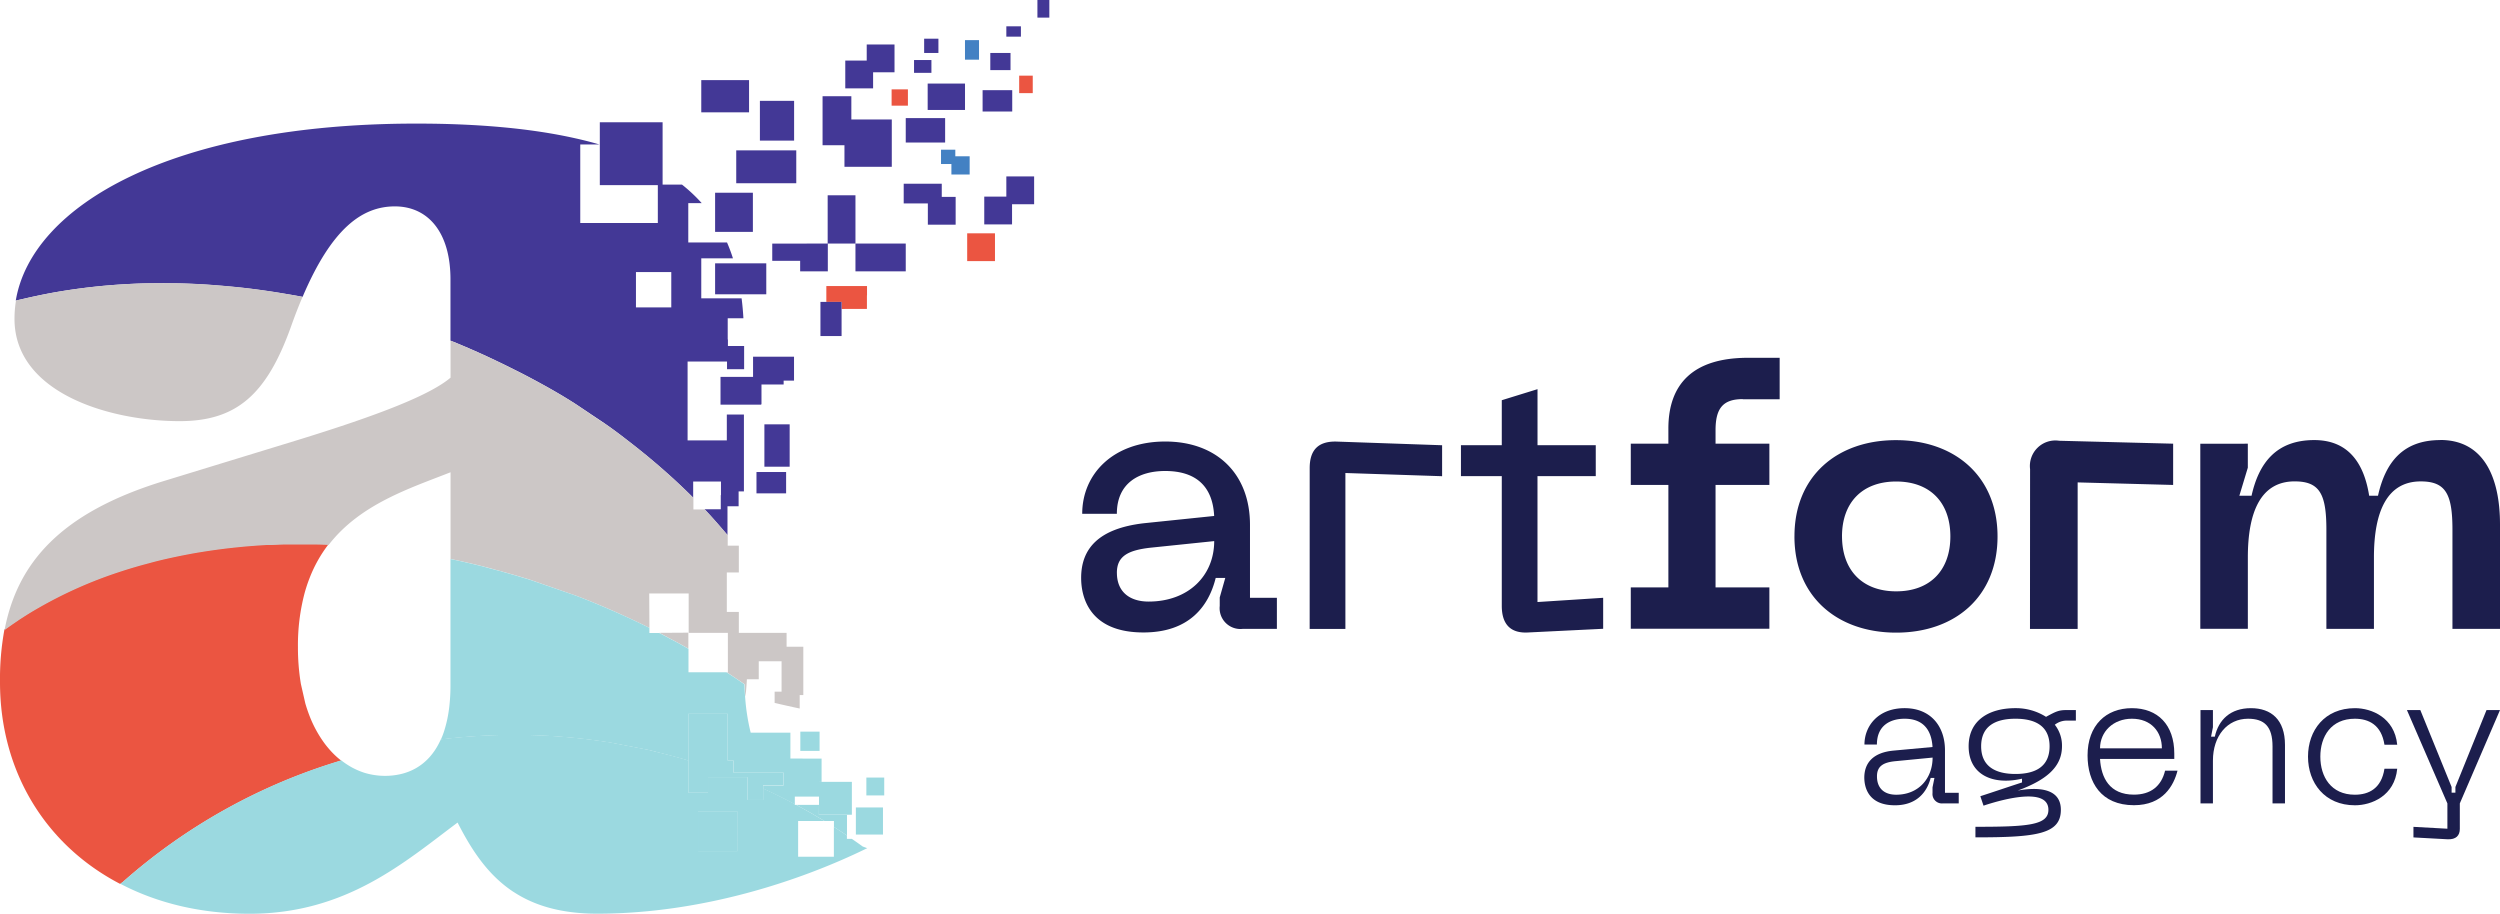
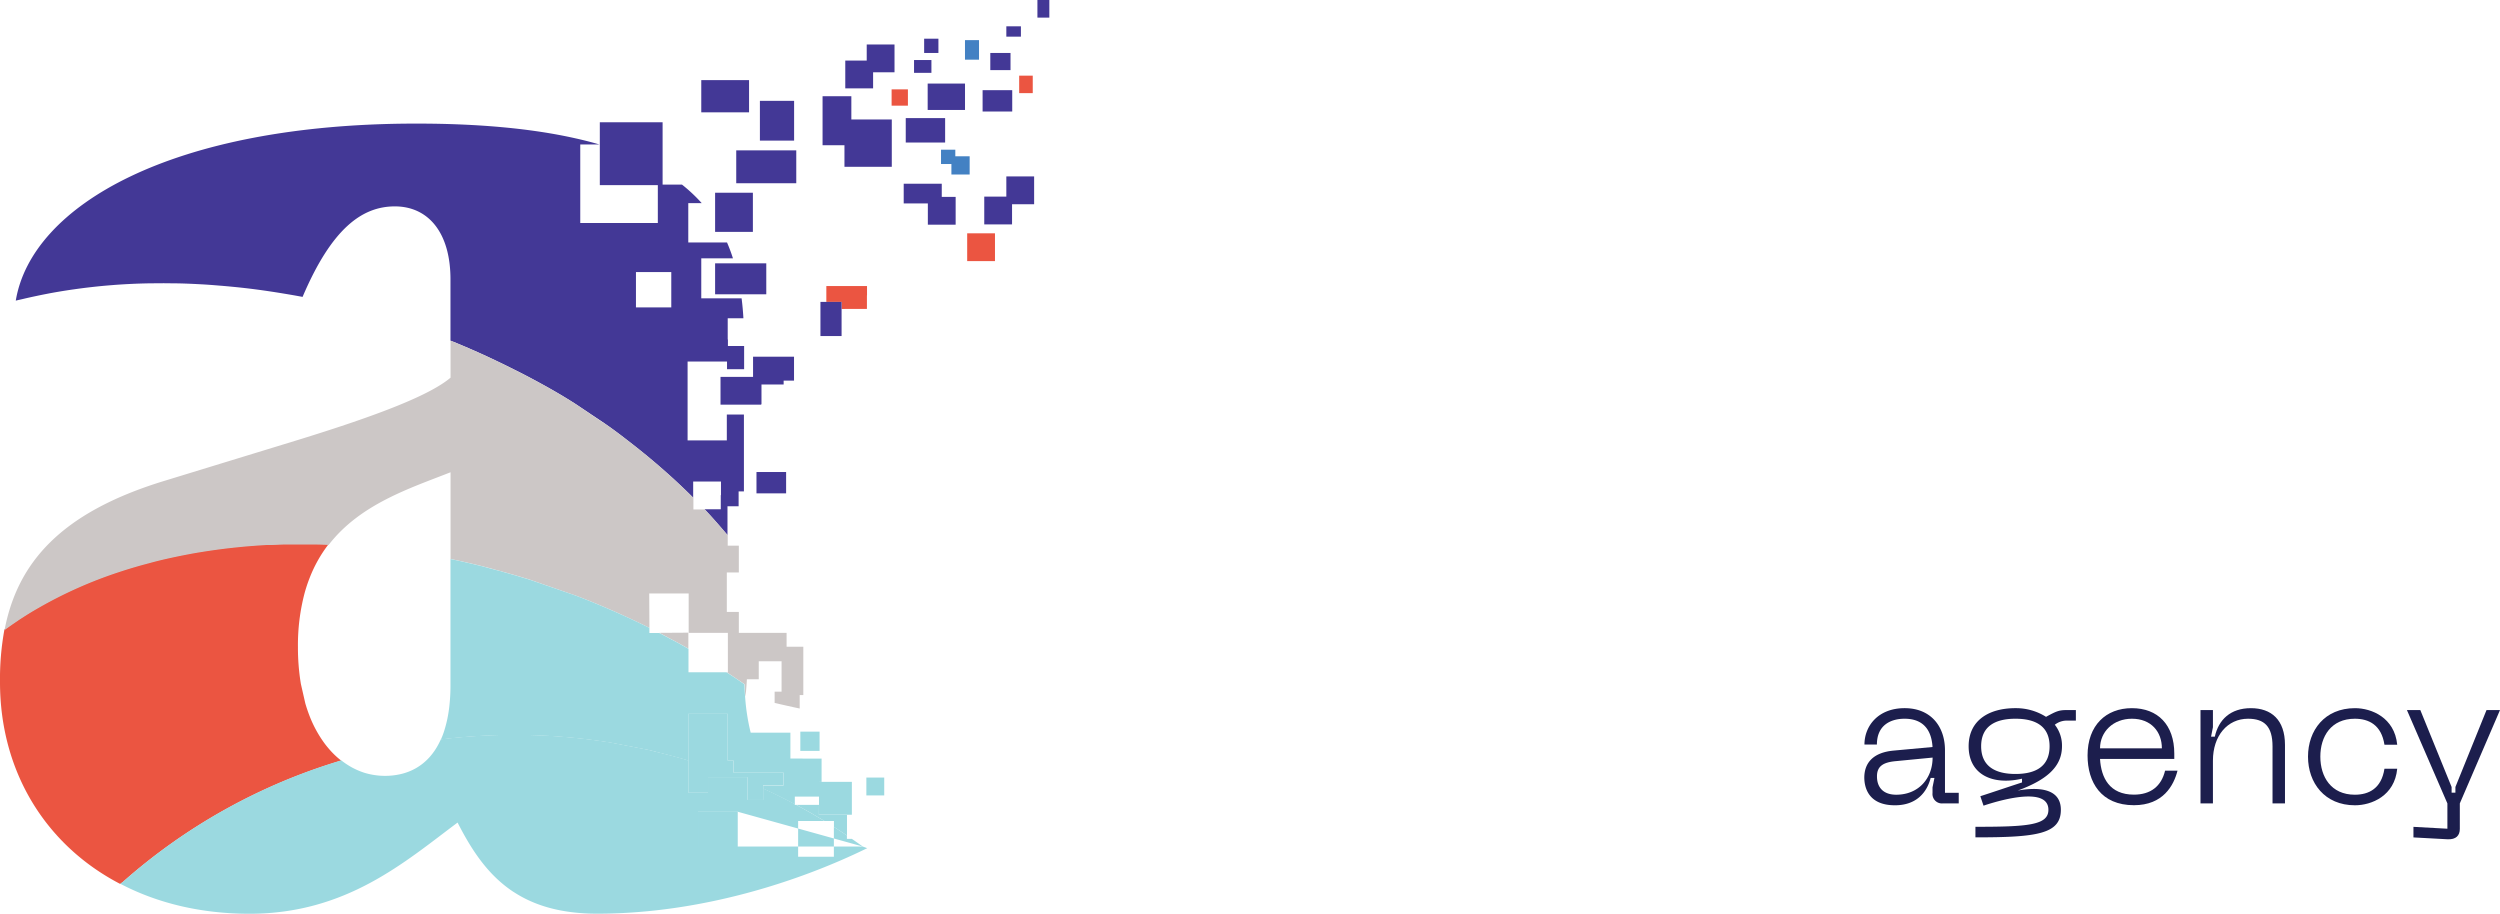
<svg xmlns="http://www.w3.org/2000/svg" xmlns:xlink="http://www.w3.org/1999/xlink" viewBox="0 0 979.47 357.96">
  <defs>
    <style>.cls-1{isolation:isolate;}.cls-2{fill:#1c1e4d;}.cls-3{fill:#433896;}.cls-4{fill:url(#linear-gradient);}.cls-5{fill:#eb5541;}.cls-6{fill:#4381c3;}.cls-7{fill:#9bd9e0;}.cls-8{fill:url(#linear-gradient-2);}.cls-9{fill:url(#linear-gradient-3);}.cls-10{fill:none;}</style>
    <linearGradient id="linear-gradient" x1="5.59" y1="137.95" x2="118.54" y2="137.95" gradientUnits="userSpaceOnUse">
      <stop offset="0" stop-color="#ccc7c6" />
      <stop offset="1" stop-color="#ccc7c6" />
    </linearGradient>
    <linearGradient id="linear-gradient-2" x1="258.28" y1="251.07" x2="269.69" y2="251.07" xlink:href="#linear-gradient" />
    <linearGradient id="linear-gradient-3" x1="1.77" y1="205.5" x2="314.63" y2="205.5" xlink:href="#linear-gradient" />
  </defs>
  <g id="Layer_2" data-name="Layer 2">
    <g id="Layer_1-2" data-name="Layer 1">
      <g id="agency">
        <g class="cls-1">
          <path class="cls-2" d="M741.92,294.07l15.22-1.4c-.44-7.46-4.35-11.08-10.93-11.08-5.47,0-10.86,2.51-10.86,10.12h-4.88c0-7.24,5.32-14.26,15.74-14.26,10.27,0,15.81,7.17,15.81,16.48v16.69h5.39v4.14h-6.2a3.69,3.69,0,0,1-4.07-4.06v-2.22l.75-3.7h-1.48c-1.41,5.48-5.4,10.72-14,10.72-10.49,0-12-7.09-12-10.94C730.47,298.88,733.87,294.81,741.92,294.07Zm1,17.29c8.71,0,14.25-6.35,14.25-14.55l-14.47,1.4c-4.88.45-7.32,2-7.32,5.91C735.35,308.78,738.16,311.36,742.89,311.36Z" />
          <path class="cls-2" d="M813.3,278.19v4.14h-3.25a7.53,7.53,0,0,0-5,1.62,13.13,13.13,0,0,1,2.81,8.43c0,8.12-6.13,13.22-17.36,17.36,8.57-1.55,16.92-.67,16.92,7.53,0,9.54-9.46,10.8-33.47,10.8v-4.14c20.46,0,28.59-.6,28.59-6.66,0-8.72-16.77-4.5-25.42-1.62l-1.25-3.7c5.47-1.77,10.86-3.62,16.33-5.39v-1.48c-11.45,2.67-20.91-1.55-20.91-12.7,0-10.2,8-14.93,18.32-14.93a22,22,0,0,1,12,3.4c4.2-2.29,5.09-2.66,8.42-2.66ZM803,292.38c0-7.91-5.54-10.79-13.37-10.79s-13.44,2.88-13.44,10.79,5.61,10.85,13.44,10.85S803,300.36,803,292.38Z" />
          <path class="cls-2" d="M835.24,277.45c10.13,0,16.62,6.5,16.62,17.81v2.07h-29.1c.44,7.45,3.76,14,13.29,14,6.51,0,10.72-3.25,12.2-9.38h4.87c-1.48,5.77-5.61,13.52-17.07,13.52-12.85,0-18.17-8.94-18.17-19.5C817.88,284.17,825.12,277.45,835.24,277.45ZM847,293.19c0-6.51-4.21-11.6-11.75-11.6-7.31,0-12.48,5.09-12.48,11.6Z" />
          <path class="cls-2" d="M867,298v16.77h-4.87V278.19H867v6.72l-.73,3.7h1.47c1.48-6.65,6.14-11.16,14.12-11.16s13.37,4.51,13.37,14.41v22.9h-4.88V292.45c0-7.83-3.18-10.86-9.6-10.86C872.7,281.59,867,288.24,867,298Z" />
          <path class="cls-2" d="M922.65,277.45c6.5,0,15.52,3.69,16.55,14.33h-5c-1.18-7.76-6.13-10.19-11.6-10.19-9.31,0-13.52,6.94-13.52,14.85s4.21,14.92,13.52,14.92c5.47,0,10.42-2.43,11.6-10.19h5c-1,10.64-10.05,14.33-16.55,14.33-11.9,0-18.4-8.79-18.4-19.06S910.75,277.45,922.65,277.45Z" />
          <path class="cls-2" d="M979.47,278.19l-15.74,36.57v10c0,2.58-1.48,4.21-4.8,4.06l-13.37-.73v-4.14l13.3.73v-9.9L943,278.19h5.25l12.26,30.14v2.23H962v-2.23l12.19-30.14Z" />
        </g>
      </g>
-       <path id="Path_18" data-name="Path 18" class="cls-2" d="M423.58,226.42c0,7.51,3.18,21.37,24.41,21.37,17.91,0,25.56-10.25,28.31-21.37h3.75l-2.17,7.65v3.32a8.15,8.15,0,0,0,7.23,9,8.34,8.34,0,0,0,1.73,0h13.43V234.21H489.73V205.62c0-20.08-13.13-32.64-33.22-32.64C436.15,173,424,185.67,424,201.29h13.57c0-12.14,8.81-16.76,18.92-16.76,12,0,18.63,5.92,19.2,17.62L448.14,205C430.51,207.06,423.58,214.86,423.58,226.42Zm14-2c0-6.5,4.33-8.81,13-9.82l25.13-2.6c0,13.57-10.11,23.69-25.7,23.69-7.36,0-12.42-3.76-12.42-11.27Zm75.53,22h14v-61.1L565,186.57V174.44L523.52,173c-7.08-.14-10.4,3.32-10.4,10.4Zm89.26-10.55V186.55H625.2V174.42H602.38V152.47l-14,4.33v17.62h-16v12.13h16v50.84c0,7.08,3.33,10.83,10.4,10.4l29.32-1.44V234.21Zm80.44-79.43h14.44V140.18H684.84c-21.51,0-31.19,10.25-31.19,27.73v5.92H638.92V190h14.73v40.13H638.92v16.2h54.3v-16.2H672.13V190h21.09V173.83H672.13v-5.35C672.13,159.84,675.17,156.37,682.82,156.37Zm20.23,53.73c0,23.68,16.89,37.69,39.86,37.69s39.71-14,39.71-37.69-16.91-37.72-39.71-37.72C719.94,172.38,703.05,186.41,703.05,210.1Zm18.63,0c0-13.29,7.94-21.52,21.23-21.52s21.23,8.23,21.23,21.52-7.95,21.51-21.23,21.51S721.68,223.38,721.68,210.1Zm73.65,36.25H814V189l37.41,1V173.83l-44.64-1.15a10,10,0,0,0-11.41,11.12Zm160.76-74c-14.73,0-21.52,8.81-24.41,21.81h-3.46c-2-12.69-8.09-21.81-21.52-21.81-14.73,0-21.67,8.81-24.56,21.81h-4.78l3.32-11v-9.39H862.05v72.52h18.63v-28c0-18.06,5.2-29.76,18.34-29.76,9.83,0,12.43,5,12.43,18.92v38.85h18.63v-28c0-18.06,5.2-29.76,18.34-29.76,9.82,0,12.42,5,12.42,18.92v38.85h18.63V205.47C979.47,187.26,973.26,172.38,956.09,172.38Z" />
      <path class="cls-3" d="M201.06,144.6h0c3.64,1.78,7.13,3.62,10.53,5.49,4.84,2.64,9.55,5.37,14.32,8.46l10.22,6.83c4.12,2.85,6.17,4.4,9.23,6.77.92.7,1.82,1.4,2.7,2.09,2.07,1.62,4,3.2,5.87,4.72h0l.73.61.19.16h0c1.66,1.39,3.23,2.73,4.68,4h0l.37.32,1,.89c1.78,1.58,3.36,3,4.78,4.35l.64.6c2.26,2.12,4,3.87,5.26,5.1h0v-6.34h10.89v5.34h0l-.08,0h0v5.53h-6.36c1.38,1.45,2.73,2.93,4.05,4.41s2.61,3,3.88,4.46c.35.41.72.82,1.06,1.23V198.34h4.36v-4.2h0V193h0l0,1.13h0l0-1.13h0v-.48l.08,0c.66,0,1.33,0,2,0V162.42h-6.7v10.12H269.39v-30.9h15.45v3h6.7v-9.07h-6.35V133l-.08,0v-8.31h6.15c-.15-2.62-.38-5.23-.71-7.81H278.6v0h-3.85V101.21h12.41A65.52,65.52,0,0,0,284.84,95H269.66V79.59h5.27a61.92,61.92,0,0,0-7.73-7.26h-7.6V47.91H235V72.53h22.73V87.37H227.34V56.59h7.45q-4.66-1.37-9.85-2.51h0c-16.37-3.63-36.68-5.66-61.85-5.66-95.65,0-150.73,32.13-156.91,69.36h0c.89-.22,1.8-.41,2.7-.62,1.76-.42,3.53-.81,5.32-1.19,2.65-.56,5.34-1.09,8.05-1.56,1.51-.26,3-.5,4.57-.74.69-.1,1.38-.21,2.07-.3q3.54-.51,7.12-.91c2.4-.27,4.82-.51,7.25-.7q3.87-.32,7.8-.51T59,111c2.66,0,5.32-.07,8,0h.16c3.38,0,6.8.14,10.23.31l1.08.06c2.45.12,4.93.32,7.4.52,1.66.13,3.32.28,5,.44s3.32.33,5,.52,3.34.4,5,.62,3.35.46,5,.71,3.37.52,5.06.8c2.53.42,5.07.85,7.62,1.34h0C130,89.41,141.91,80.86,154.71,80.86s21.78,9.9,21.78,28.59v24q9.54,3.84,18.59,8.21C197.09,142.61,199.08,143.6,201.06,144.6Zm48.1-38H263v13.84H249.16Z" />
-       <path class="cls-4" d="M105.86,114.13c-1.68-.25-3.36-.49-5-.71s-3.35-.43-5-.62-3.33-.36-5-.52-3.32-.31-5-.44c-2.47-.2-5-.4-7.4-.52l-1.08-.06c-3.43-.17-6.85-.27-10.23-.31H67c-2.69,0-5.35,0-8,0s-5.28.14-7.9.27-5.22.3-7.8.51c-2.43.19-4.85.43-7.25.7s-4.76.57-7.12.91c-.69.09-1.38.2-2.07.3-1.53.24-3.06.48-4.57.74-2.71.47-5.4,1-8,1.56-1.79.38-3.56.77-5.32,1.19-.9.21-1.81.4-2.7.62h0a44,44,0,0,0-.59,7.06C5.59,154,43,165,70.37,165c22.34,0,34.07-10.45,43.57-36.84,1.52-4.31,3.06-8.25,4.6-11.87h0c-2.55-.49-5.09-.92-7.62-1.34C109.23,114.65,107.54,114.38,105.86,114.13Z" />
-       <rect class="cls-3" x="299.48" y="166.25" width="9.9" height="16.6" />
      <polygon class="cls-3" points="282.29 158.33 282.29 158.54 298.25 158.54 298.25 158.33 298.34 158.33 298.34 150.64 307.02 150.64 307.02 149.12 311.09 149.12 311.09 145.38 311.09 139.75 295.04 139.75 295.04 145.97 295.04 147.66 282.29 147.66 282.29 158.33" />
      <polygon class="cls-5" points="323.75 118.28 329.72 118.28 329.72 121.05 330.98 121.05 330.98 121.03 330.98 121.03 339.65 121.03 339.65 115.9 339.65 115.73 339.69 115.73 339.69 112.07 323.75 112.07 323.75 118.28" />
      <polygon class="cls-5" points="378.93 91.63 378.93 102.3 389.82 102.3 389.82 91.63 389.82 91.41 378.93 91.41 378.93 91.63" />
      <rect class="cls-3" x="396.45" y="87.71" width="0.06" height="0.22" />
      <polygon class="cls-3" points="394.27 75.34 394.27 77.03 385.62 77.03 385.62 87.7 385.62 87.92 396.45 87.92 396.45 87.7 396.51 87.7 396.51 80.02 405.16 80.02 405.16 74.75 405.16 69.12 394.27 69.12 394.27 75.34" />
      <polygon class="cls-3" points="342.07 28.32 350.46 28.32 350.46 17.43 343 17.43 339.57 17.43 339.57 23.73 331.17 23.73 331.17 30.72 331.17 34.62 342.07 34.62 342.07 28.32" />
      <polygon class="cls-3" points="330.85 65.35 349.39 65.35 349.39 46.81 333.55 46.81 333.55 37.7 322.27 37.7 322.27 56.9 330.85 56.9 330.85 65.35" />
      <rect class="cls-6" x="378.07" y="15.72" width="5.5" height="7.66" />
      <rect class="cls-3" x="406.45" width="4.67" height="6.9" />
      <rect class="cls-3" x="387.99" y="20.75" width="7.92" height="6.72" />
-       <rect class="cls-7" x="335.32" y="316.35" width="10.62" height="10.62" />
      <polygon class="cls-3" points="354.06 79.7 363.52 79.7 363.52 88.03 374.41 88.03 374.41 87.81 374.41 77.14 368.97 77.14 368.97 71.98 354.06 71.98 354.06 79.7" />
      <rect class="cls-3" x="288.45" y="58.91" width="23.52" height="12.88" />
      <rect class="cls-3" x="358.11" y="23.52" width="6.81" height="5.02" />
      <rect class="cls-5" x="399.3" y="29.64" width="5.32" height="6.85" />
      <rect class="cls-3" x="384.97" y="35.33" width="11.61" height="8.36" />
      <polygon class="cls-6" points="368.68 58.65 368.68 64.26 372.75 64.26 372.75 68.37 379.9 68.37 379.9 61.23 374.28 61.23 374.28 58.65 368.68 58.65" />
      <rect class="cls-3" x="297.72" y="39.51" width="13.4" height="15.58" />
      <rect class="cls-3" x="354.86" y="46.27" width="15.43" height="9.57" />
      <rect class="cls-3" x="363.45" y="32.74" width="14.63" height="10.34" />
      <rect class="cls-5" x="349.32" y="35.01" width="6.39" height="6.39" />
      <rect class="cls-3" x="274.75" y="31.39" width="18.72" height="12.62" />
      <rect class="cls-3" x="362.07" y="15.16" width="5.59" height="5.59" />
      <rect class="cls-3" x="394.27" y="10.31" width="5.71" height="4.05" />
      <path class="cls-8" d="M258.28,247.94h0c.73.38,1.45.78,2.17,1.16l1.66.89,1.93,1c1.22.67,2.42,1.35,3.62,2l1.21.67.82.47h0l0-6.26Z" />
-       <polygon class="cls-3" points="302.56 102.19 313.49 102.19 313.49 102.48 313.49 106.14 313.49 106.31 324.33 106.31 324.33 106.09 324.33 95.42 335.16 95.42 335.16 106.31 354.86 106.31 354.86 106.09 354.86 95.42 335.16 95.42 335.16 95.04 335.16 76.51 324.27 76.51 324.27 95.42 316.05 95.42 316.05 95.44 302.56 95.44 302.56 102.19" />
      <rect class="cls-3" x="280.17" y="75.51" width="14.8" height="15.34" />
      <path class="cls-5" d="M133.69,298a32.74,32.74,0,0,1-2.63-2.28,34.24,34.24,0,0,1-2.57-2.78c-.42-.49-.82-1-1.22-1.53a46.42,46.42,0,0,1-6.13-11.28q-.83-2.18-1.52-4.54L117.89,268a87,87,0,0,1-1.16-14.51,79.86,79.86,0,0,1,2.54-20.87c.23-.86.48-1.71.74-2.53.42-1.34.89-2.62,1.38-3.87a53.29,53.29,0,0,1,7.34-13h0c-2.11-.08-4.22-.12-6.31-.15h-1.94c-1.5,0-3,0-4.47,0-.37,0-.73,0-1.09,0h-.28l-1.26,0-2.06,0-3,.11-2,.08h-.25l-.91,0-.7,0c-2.17.12-4.32.27-6.47.44l-.9.07q-3.57.3-7.09.71l-1,.11c-2.06.25-4.09.52-6.12.81l-1.22.18q-3.41.51-6.75,1.11l-.84.16c-1.95.37-3.88.75-5.8,1.16l-1.47.32q-3.22.71-6.38,1.51l-.6.16c-1.91.49-3.79,1-5.66,1.54l-1.58.46q-3.06.92-6.06,1.9a169.28,169.28,0,0,0-31.43,14c-2.24,1.3-4.42,2.64-6.55,4-.73.47-1.44,1-2.15,1.43-1.58,1.07-3.14,2.16-4.65,3.28h0A107.78,107.78,0,0,0,0,267.24c0,35,17.83,63.88,47.1,79.08.33-.25.68-.48,1-.73A227.57,227.57,0,0,1,133.69,298Z" />
      <polygon class="cls-7" points="320.87 312.09 320.87 315.33 320.87 319.2 331.84 319.2 333.75 319.2 333.75 306.32 321.87 306.32 320.87 306.32 320.87 312.09" />
      <rect class="cls-7" x="313.56" y="286.65" width="7.54" height="7.54" />
      <rect class="cls-7" x="339.43" y="304.64" width="7" height="7" />
      <path class="cls-9" d="M308.18,253.38v-5.44H289.47v-8.2h-4.71V224.29h4.71v-10.5h-4.36V209.7h0c-.34-.41-.71-.82-1.06-1.23q-1.91-2.24-3.88-4.46c-1.32-1.48-2.67-3-4.05-4.41h-4.45v-4.55c-1.72-1.72-3.49-3.43-5.28-5.11l-.63-.59q-2.36-2.21-4.8-4.36l-1-.89-.36-.32h0c-1.54-1.35-3.11-2.7-4.7-4h0l-.19-.16L254,179h0c-1.93-1.59-3.88-3.16-5.87-4.71l-2.7-2.1c-3.06-2.37-5.11-3.92-9.23-6.77v.12l-10.22-6.95c-4.77-3.09-9.48-5.82-14.32-8.46-3.43-1.86-6.91-3.68-10.55-5.5-2-1-4-2-6-2.95q-9.06-4.35-18.59-8.21v14.5c-7.82,6.59-26.81,14.29-60.88,24.74L63.67,188.62c-40,12.39-56.85,31.91-61.9,58.26h0c1.51-1.12,3.07-2.21,4.65-3.28.71-.48,1.42-1,2.15-1.43,2.13-1.4,4.32-2.74,6.55-4a169.28,169.28,0,0,1,31.43-14q3-1,6.06-1.9l1.58-.46c1.87-.54,3.75-1,5.66-1.54l.6-.16q3.15-.81,6.38-1.51l1.47-.32c1.92-.41,3.85-.79,5.8-1.16l.84-.16q3.34-.6,6.75-1.11l1.22-.18c2-.29,4.06-.56,6.12-.81l1-.11q3.53-.4,7.09-.71l.9-.07c2.15-.17,4.3-.32,6.47-.44l.7,0,.91,0h.25l2-.08,3-.11,2.06,0,1.26,0h.28c.36,0,.72,0,1.09,0,1.48,0,3,0,4.47,0h1.94c2.09,0,4.2.07,6.31.15h0c12.34-16,31.93-22.22,47.76-28.46h0V219q3.06.63,6.12,1.33,2.76.63,5.53,1.32l.61.14,1.12.3c1.23.31,2.47.63,3.7,1l.43.11c2.34.63,4.67,1.27,7,1.95h.05l.24.07,2.61.77,1.3.4,2,.59,18.47,6.41c6.56,2.5,13,5.21,19.2,8.06,3.06,1.41,6.1,2.84,9.09,4.33l.45.22-.08-13.5h15.45v15.45h15.36v15.45h-.43c2.35,1.54,4.69,3.1,7,4.7,0,0,.08,1.67.12,2.42s.09,1.51.15,2.24h0c.21.05.62-6.62.62-6.62h4.64v-7.06h8.94V271h-2.72v4.4c3.27.76,6.54,1.5,9.82,2.19v-5.28h1.42V253.38Z" />
      <rect class="cls-3" x="296.38" y="184.93" width="11.61" height="8.36" />
      <polygon class="cls-3" points="323.75 118.28 321.44 118.28 321.44 131.66 329.72 131.66 329.72 121.05 329.72 118.28 323.75 118.28" />
      <path class="cls-7" d="M320.87,315.33h-8.94c3.76,2,7.45,4.13,11.07,6.33h3.73V324q2.58,1.65,5.11,3.34v-8.1h-11Z" />
      <polygon class="cls-10" points="273.49 317.98 273.49 333.43 288.94 333.43 288.94 317.98 277.39 317.98 273.49 317.98" />
      <polygon class="cls-10" points="306.97 307.66 306.97 302.7 287.38 302.7 287.38 297.97 285.11 297.97 285.11 279.68 269.66 279.68 269.66 279.68 269.66 297.9 269.66 310.58 269.66 310.58 277.39 310.58 277.39 304.49 288.59 304.49 292.84 304.49 292.84 306.24 292.84 313.42 298.98 313.42 298.98 308.92 298.98 307.66 306.97 307.66" />
      <rect class="cls-3" x="280.17" y="103.17" width="20.05" height="12.13" />
      <polygon class="cls-7" points="273.49 317.98 273.49 333.43 288.94 333.43 288.94 317.98 277.39 317.98 273.49 317.98" />
      <polygon class="cls-7" points="306.97 307.66 306.97 302.7 287.38 302.7 287.38 297.97 285.11 297.97 285.11 279.68 269.66 279.68 269.66 279.68 269.66 297.9 269.66 310.58 269.66 310.58 277.39 310.58 277.39 304.49 288.59 304.49 292.84 304.49 292.84 306.24 292.84 313.42 298.98 313.42 298.98 308.92 298.98 307.66 306.97 307.66" />
      <path class="cls-7" d="M309.67,297.19V287.05H294.11a82.29,82.29,0,0,1-2.2-14.3h0c-.06-.73-.11-1.48-.15-2.24s-.11-2.38-.12-2.42c-2.27-1.6-4.61-3.16-7-4.7H269.74v-4.93l0-4.26h0l-.82-.47-1.21-.67c-1.2-.69-2.4-1.37-3.62-2l-1.93-1-1.66-.89c-.72-.38-1.44-.78-2.17-1.16h-3.9V246h0l-.45-.22c-3-1.49-6-2.92-9.09-4.33-6.24-2.85-12.64-5.56-19.2-8.06h0L207.17,227h0l-2-.59-1.3-.4-2.61-.77-.24-.07H201c-2.34-.68-4.67-1.32-7-1.95l-.43-.11c-1.23-.33-2.47-.65-3.7-1l-1.12-.3-.61-.14q-2.77-.69-5.53-1.32-3.06-.71-6.12-1.33v49.32a73.17,73.17,0,0,1-.55,9.27c-.19,1.41-.41,2.76-.67,4-.13.64-.28,1.26-.43,1.87-.3,1.21-.64,2.37-1,3.46-.19.54-.38,1.07-.59,1.59s-.33.8-.51,1.19a237.62,237.62,0,0,1,64.93,1l1.11.15,15.45,3c1.32.3,2.62.64,3.93,1,3.87.95,7.72,2,11.52,3.1V279.68h15.45V298h2.27v4.73H307v5h-8v1.26q6.31,2.88,12.4,6.12v-3h9.49v-5.77h1v-9.13Z" />
      <polygon class="cls-7" points="273.49 317.98 273.49 333.43 288.94 333.43 288.94 317.98 277.39 317.98 273.49 317.98" />
-       <path class="cls-7" d="M338,331.65q-2.11-1.53-4.27-3h-1.92V327.3q-2.54-1.69-5.11-3.34v11.7h-14v-14H323c-3.62-2.2-7.31-4.32-11.07-6.33h-.55V315q-6.09-3.23-12.4-6.12v4.5h-6.14v-8.93H277.39v6.09h-7.73V297.9c-3.8-1.13-7.65-2.15-11.52-3.1-1.31-.32-2.61-.66-3.93-1l-15.45-3-1.11-.15a237.62,237.62,0,0,0-64.93-1c-.26.6-.54,1.18-.83,1.73a25.75,25.75,0,0,1-1.52,2.58,26.48,26.48,0,0,1-1.7,2.25,21.86,21.86,0,0,1-2.84,2.78,19.45,19.45,0,0,1-2.06,1.48c-.35.23-.71.44-1.07.64a21.62,21.62,0,0,1-3.38,1.5,21.87,21.87,0,0,1-2.36.68,26.93,26.93,0,0,1-6.16.68,25.16,25.16,0,0,1-3.24-.2,27.38,27.38,0,0,1-4.78-1,27.76,27.76,0,0,1-3.09-1.2c-.51-.23-1-.48-1.52-.74a31.07,31.07,0,0,1-4.48-2.94,227.57,227.57,0,0,0-85.57,47.63c-.34.25-.69.48-1,.73l.13.06C61.58,353.81,78.66,358,97.74,358c38,0,60.88-20.34,81.54-35.73,5.52,10.86,11.9,20.54,21.78,27.09v0l.3.18c8.08,5.26,18.48,8.43,32.66,8.43,30.49,0,60.31-7.16,85.17-16.72,7.13-2.74,13.86-5.67,20.07-8.7l.51-.24Zm-49.09,1.78H273.49V318h15.45Z" />
+       <path class="cls-7" d="M338,331.65q-2.11-1.53-4.27-3h-1.92V327.3q-2.54-1.69-5.11-3.34v11.7h-14v-14H323c-3.62-2.2-7.31-4.32-11.07-6.33h-.55V315q-6.09-3.23-12.4-6.12v4.5h-6.14v-8.93H277.39v6.09h-7.73V297.9c-3.8-1.13-7.65-2.15-11.52-3.1-1.31-.32-2.61-.66-3.93-1l-15.45-3-1.11-.15a237.62,237.62,0,0,0-64.93-1c-.26.6-.54,1.18-.83,1.73a25.75,25.75,0,0,1-1.52,2.58,26.48,26.48,0,0,1-1.7,2.25,21.86,21.86,0,0,1-2.84,2.78,19.45,19.45,0,0,1-2.06,1.48c-.35.23-.71.44-1.07.64a21.62,21.62,0,0,1-3.38,1.5,21.87,21.87,0,0,1-2.36.68,26.93,26.93,0,0,1-6.16.68,25.16,25.16,0,0,1-3.24-.2,27.38,27.38,0,0,1-4.78-1,27.76,27.76,0,0,1-3.09-1.2c-.51-.23-1-.48-1.52-.74a31.07,31.07,0,0,1-4.48-2.94,227.57,227.57,0,0,0-85.57,47.63c-.34.25-.69.48-1,.73l.13.06C61.58,353.81,78.66,358,97.74,358c38,0,60.88-20.34,81.54-35.73,5.52,10.86,11.9,20.54,21.78,27.09v0l.3.18c8.08,5.26,18.48,8.43,32.66,8.43,30.49,0,60.31-7.16,85.17-16.72,7.13-2.74,13.86-5.67,20.07-8.7l.51-.24ZH273.49V318h15.45Z" />
    </g>
  </g>
</svg>